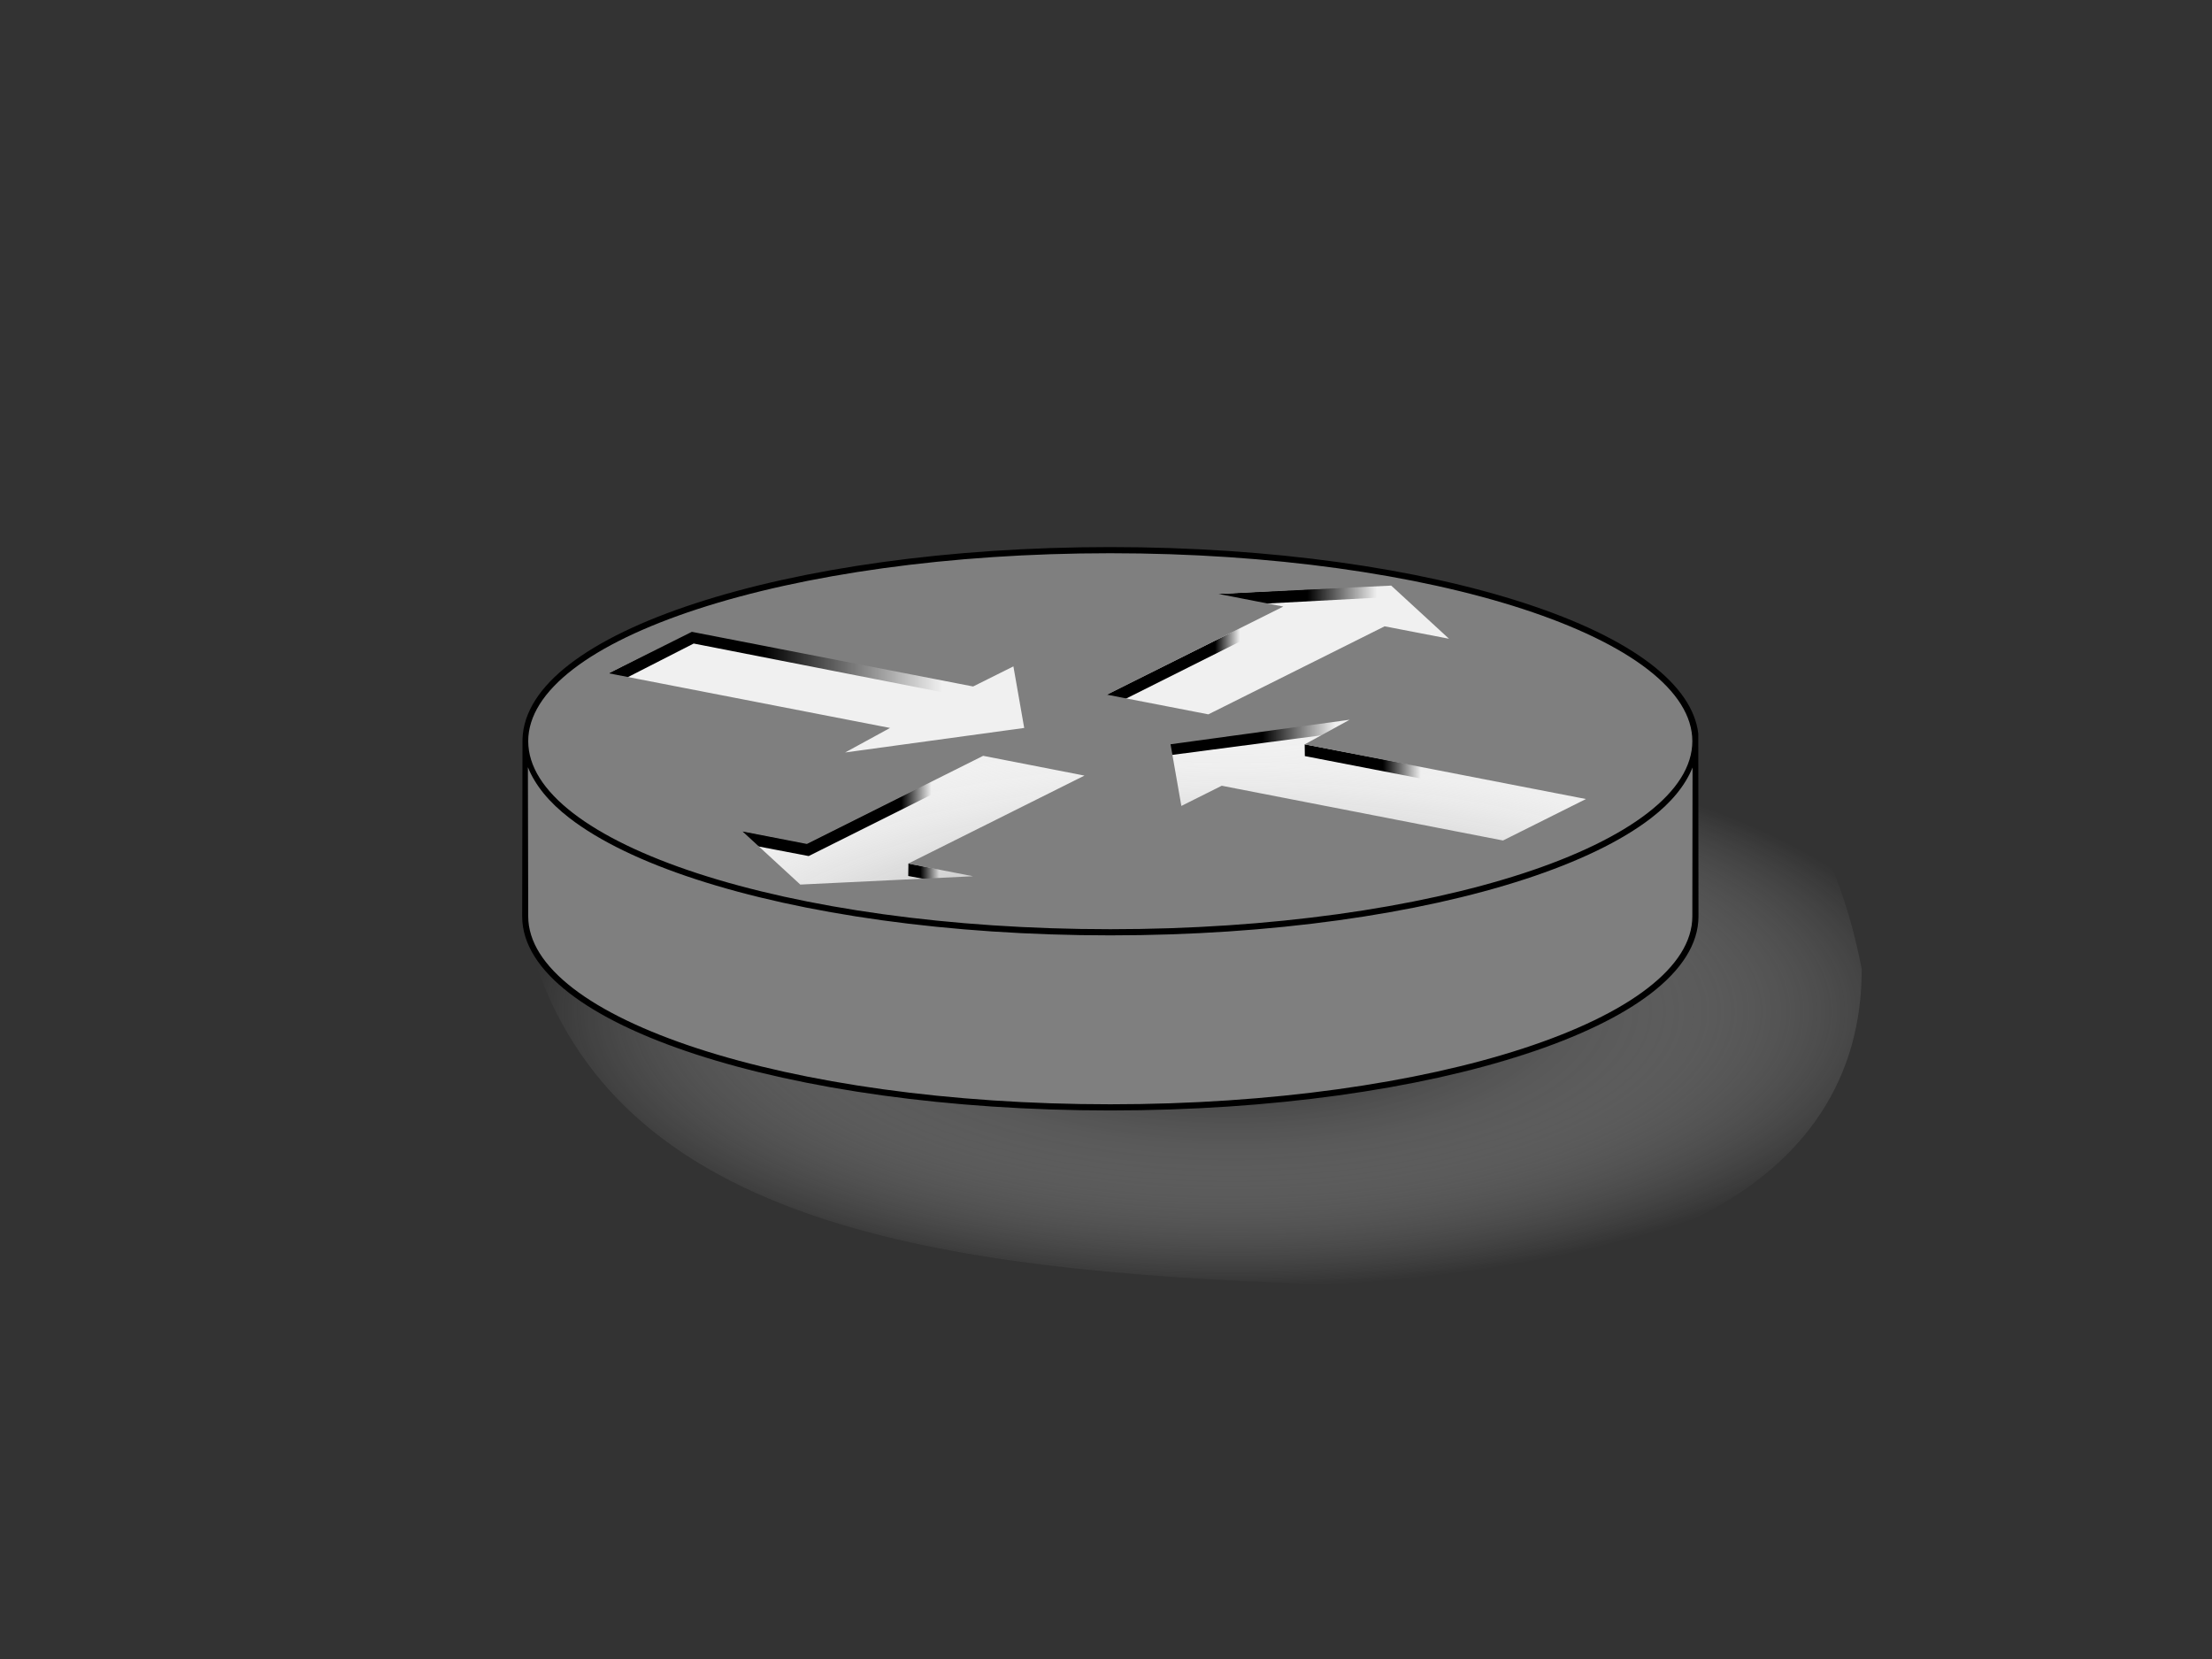
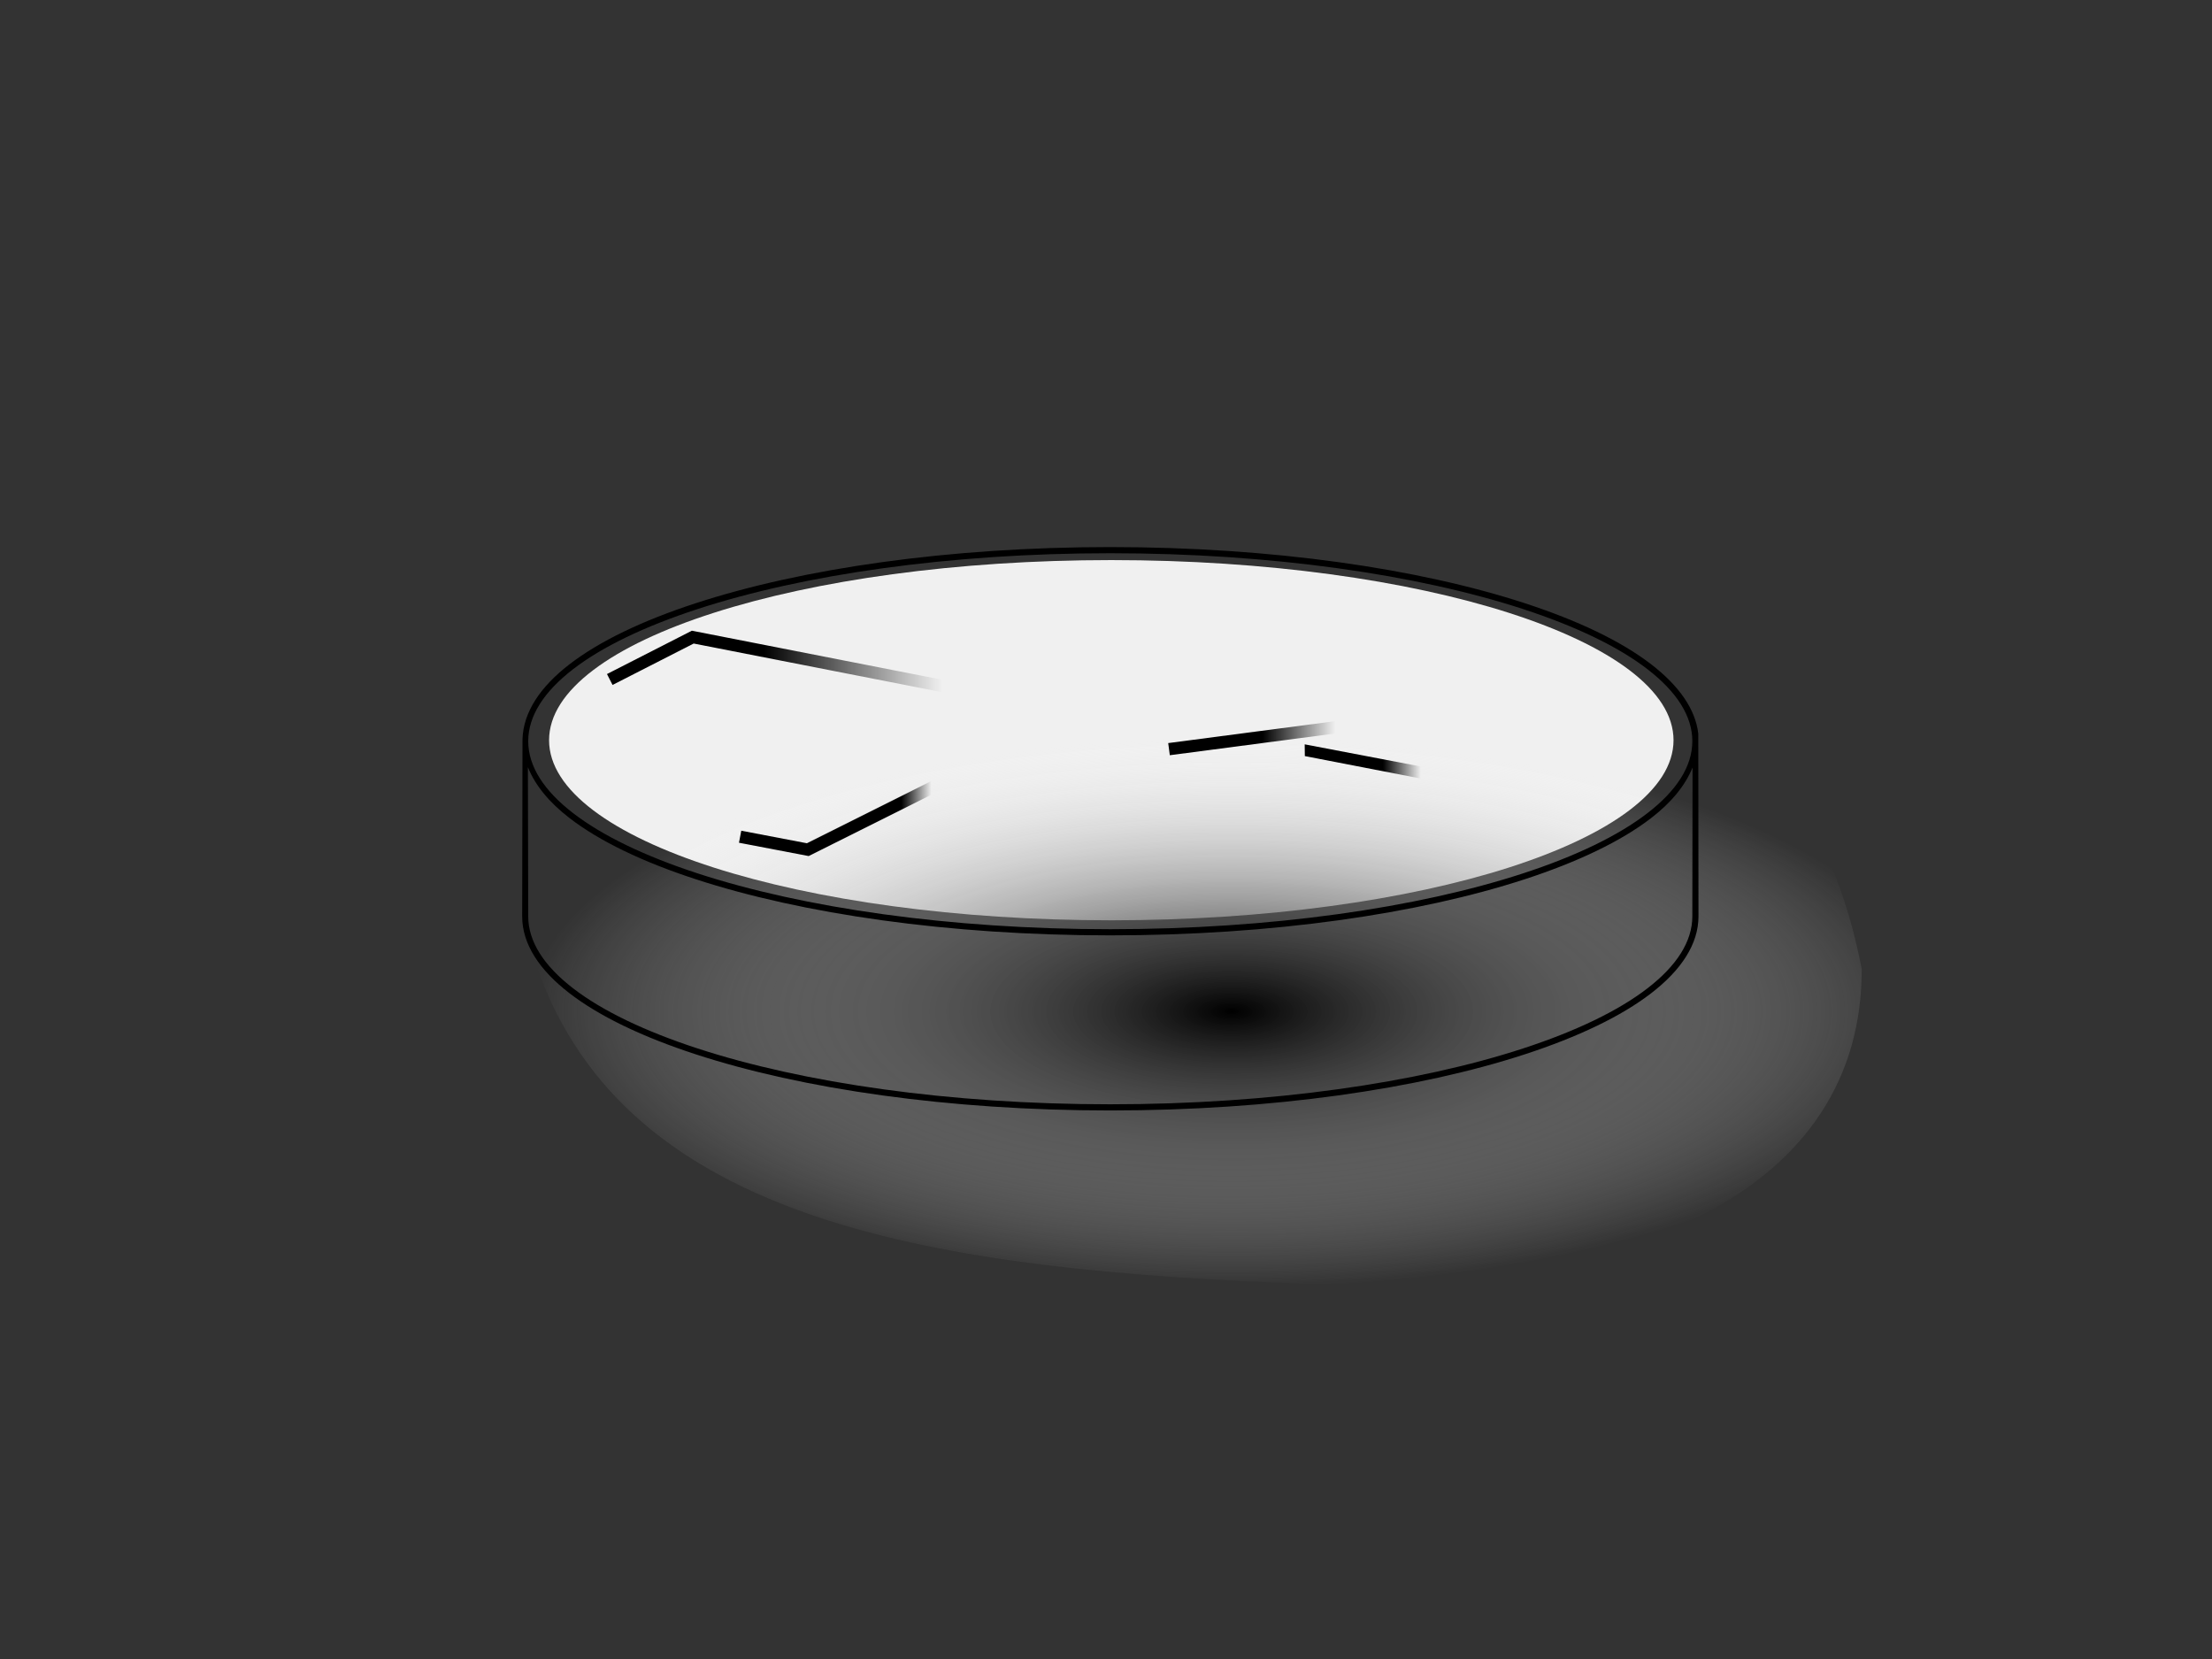
<svg xmlns="http://www.w3.org/2000/svg" xmlns:xlink="http://www.w3.org/1999/xlink" width="640" height="480">
  <rect width="100%" height="100%" fill="#333333" stroke="none" />
  <title>Router</title>
  <defs>
    <linearGradient id="linearGradient5611">
      <stop id="stop5613" offset="0" stop-color="black" />
      <stop id="stop5615" offset="1" stop-opacity="0" stop-color="black" />
    </linearGradient>
    <linearGradient id="linearGradient5603">
      <stop id="stop5605" offset="0" stop-color="black" />
      <stop id="stop5607" offset="1" stop-opacity="0" stop-color="black" />
    </linearGradient>
    <linearGradient id="linearGradient5595">
      <stop id="stop5597" offset="0" stop-color="black" />
      <stop id="stop5599" offset="1" stop-opacity="0" stop-color="black" />
    </linearGradient>
    <linearGradient id="linearGradient5587">
      <stop id="stop5589" offset="0" stop-color="black" />
      <stop id="stop5591" offset="1" stop-opacity="0" stop-color="black" />
    </linearGradient>
    <linearGradient id="linearGradient5579">
      <stop id="stop5581" offset="0" stop-color="black" />
      <stop id="stop5583" offset="1" stop-opacity="0" stop-color="black" />
    </linearGradient>
    <linearGradient id="linearGradient5571">
      <stop id="stop5573" offset="0" stop-color="black" />
      <stop id="stop5575" offset="1" stop-opacity="0" stop-color="black" />
    </linearGradient>
    <linearGradient id="linearGradient5563">
      <stop id="stop5565" offset="0" stop-color="black" />
      <stop id="stop5567" offset="1" stop-opacity="0" stop-color="black" />
    </linearGradient>
    <linearGradient id="linearGradient14227">
      <stop id="stop14229" offset="0" stop-color="black" />
      <stop id="stop14231" offset="1" stop-opacity="0" stop-color="white" />
    </linearGradient>
    <radialGradient cx="397.682" cy="222.086" fx="397.682" fy="222.086" gradientTransform="matrix(1.015, 0, 0, 0.399, -47.29, 204.049)" gradientUnits="userSpaceOnUse" id="radialGradient1903" r="200.371" xlink:href="#linearGradient14227" />
    <linearGradient id="linearGradient5569" x1="0.367" x2="0.792" xlink:href="#linearGradient5563" y1="-0.694" y2="-0.694" />
    <linearGradient id="linearGradient5593" x1="0.514" x2="0.914" xlink:href="#linearGradient5587" y1="-1.541" y2="-1.541" />
    <linearGradient id="linearGradient5609" x1="0.463" x2="0.549" xlink:href="#linearGradient5603" y1="-0.061" y2="-0.061" />
    <linearGradient id="linearGradient5623" x1="0.184" x2="0.474" xlink:href="#linearGradient5611" y1="-0.577" y2="-0.577" />
    <linearGradient id="linearGradient5629" x1="0.275" x2="0.408" xlink:href="#linearGradient5595" y1="-0.594" y2="-0.594" />
    <linearGradient id="linearGradient5635" x1="0.383" x2="0.675" xlink:href="#linearGradient5579" y1="-0.394" y2="-0.394" />
    <linearGradient gradientTransform="translate(0.102, 0.56)" id="linearGradient5641" x1="0.514" x2="0.654" xlink:href="#linearGradient5571" y1="0.133" y2="0.133" />
    <linearGradient id="svg_3" x1="0" y1="0" x2="1" y2="1">
      <stop offset="0" stop-color="#890808" />
      <stop offset="1" stop-color="#d12219" />
    </linearGradient>
  </defs>
  <g>
    <path d="m484.204,214.161c0,28.781 -72.83,52.112 -162.671,52.112c-89.841,0 -162.671,-23.331 -162.671,-52.112c0,-28.781 72.83,-52.112 162.671,-52.112c89.841,0 162.671,23.331 162.671,52.112l0,-0z" id="path3768" stroke-dashoffset="0" stroke-miterlimit="4" stroke-linejoin="round" stroke-width="3.543" fill-rule="nonzero" fill="#f0f0f0" />
    <path d="m538.653,280.472c0,63.253 -64.759,95.155 -170.189,90.602c-106.68,-4.607 -193.338,-20.275 -215.359,-98.466c-17.147,-60.885 85.773,-99.06 191.174,-104.225c94.012,-4.607 177.099,20.044 194.374,112.089z" id="path13339" stroke-dashoffset="0" stroke-miterlimit="4" stroke-linejoin="bevel" stroke-width="0.911" fill-rule="nonzero" fill="url(#radialGradient1903)" />
-     <path d="m491.049,216.443c-8.72,29.498 -57.104,40.908 -98.281,48.062c-38.105,6.759 -88.836,5.536 -112.012,3.435c0,0 -120.936,-10.356 -128.844,-50.329c0.028,23.41 0.777,31.734 0.151,51.599c7.946,27.27 68.999,41.538 81.693,43.462c62.198,9.426 115.93,9.383 165.762,1.676c32.301,-4.981 49.418,-11.108 61.5,-18.219c12.082,-7.111 26.567,-14.975 29.367,-27.794c-0.057,-11.91 0.397,-38.733 0.664,-51.894z" id="path7950" stroke-linejoin="bevel" stroke-width="1px" fill-rule="evenodd" fill="#7f7f7f" />
    <path d="m176.425,196.599l24.016,-12.261l81.276,15.92l12.281,-6.453l3.827,18.988" id="path2860" stroke-miterlimit="4" stroke-width="3.543" stroke="url(#linearGradient5569)" fill-rule="evenodd" fill="none" />
-     <path d="m371.318,175.486l-51.46,25.649l1.625,3.156l49.836,-24.961l-0.001,-3.844z" id="path2862" stroke-miterlimit="4" stroke-width="3.543" fill-rule="evenodd" fill="url(#linearGradient5641)" />
-     <path d="m402.491,169.182l-0.719,0.031l-49.942,2.647l1.192,3.478l48.188,-2.562l16.156,14.5l3.489,-1.657l-17.802,-15.968l-0.562,-0.469z" id="path2864" stroke-miterlimit="4" stroke-width="3.543" fill-rule="evenodd" fill="url(#linearGradient5635)" />
    <path d="m338.232,216.753l52.616,-6.91" id="path2866" stroke-miterlimit="4" stroke-width="3.543" stroke="url(#linearGradient5593)" fill-rule="evenodd" fill="none" />
    <path d="m377.489,215.36l0.04,3.398l80.431,15.58l1.847,-3.273l-82.318,-15.705z" id="path2868" stroke-miterlimit="4" stroke-width="3.543" fill-rule="evenodd" fill="url(#linearGradient5629)" />
    <path d="m214.142,242.089l19.578,3.743l51.08,-25.54l30.112,5.962" id="path2870" stroke-miterlimit="4" stroke-width="3.543" stroke="url(#linearGradient5609)" fill-rule="evenodd" fill="none" />
-     <path d="m262.835,249.838l-0.052,3.613l17.833,3.325l1.016,-3.289l-18.797,-3.649z" id="path2872" stroke-miterlimit="4" stroke-width="3.543" fill-rule="evenodd" fill="url(#linearGradient5623)" />
-     <path d="m321.241,158.713c-93.275,0 -168.969,24.914 -168.969,55.594c0,30.68 75.694,55.563 168.969,55.563c93.275,0 168.969,-24.883 168.969,-55.563c0,-30.68 -75.694,-55.594 -168.969,-55.594zm81.281,10.719l16.719,15.375l-18.625,-3.594l-51,25.469l-29.312,-5.688l51,-25.5l-18.781,-3.656l50,-2.406zm-202.344,13.375l81.375,15.812l11.656,-5.812l3.125,17.812l-51.812,7.094l13,-7.094l-81.375,-15.812l24.031,-12zm190.312,25.438l-13,7.125l81.375,15.812l-24,12l-81.375,-15.844l-11.688,5.844l-3.125,-17.844l51.812,-7.094zm-106.031,10.438l29.312,5.719l-51,25.469l18.781,3.656l-50,2.406l-16.719,-15.375l18.625,3.625l51,-25.5z" id="path7063" stroke-dashoffset="0" stroke-miterlimit="4" stroke-linejoin="bevel" stroke-width="1.772" fill-rule="nonzero" fill="#7f7f7f" />
    <path d="m321.237,158.286c-46.803,0 -89.2,6.203 -119.969,16.25c-15.384,5.023 -27.837,10.979 -36.531,17.688c-8.498,6.557 -13.344,13.894 -13.562,21.688l-0.094,51.219c0,7.996 4.962,15.511 13.656,22.219c8.694,6.708 21.147,12.664 36.531,17.688c30.768,10.047 73.166,16.25 119.969,16.25c46.803,0 89.2,-6.203 119.969,-16.25c15.384,-5.023 27.869,-10.979 36.562,-17.688c8.694,-6.708 13.656,-14.223 13.656,-22.219l-0.056,-52.844c-0.814,-7.182 -5.701,-13.967 -13.6,-20.062c-8.694,-6.708 -21.178,-12.664 -36.562,-17.688c-30.768,-10.047 -73.166,-16.25 -119.969,-16.25zm0,1.781c46.647,0 88.922,6.192 119.438,16.156c15.258,4.982 27.553,10.889 36,17.406c8.447,6.518 12.969,13.551 12.969,20.812c0,7.262 -4.522,14.295 -12.969,20.812c-8.447,6.518 -20.742,12.455 -36,17.438c-30.516,9.964 -72.791,16.156 -119.438,16.156c-46.647,0 -88.891,-6.192 -119.406,-16.156c-15.258,-4.982 -27.584,-10.92 -36.031,-17.438c-8.447,-6.517 -12.969,-13.551 -12.969,-20.812c0,-7.262 4.522,-14.295 12.969,-20.812c8.447,-6.517 20.773,-12.424 36.031,-17.406c30.516,-9.964 72.76,-16.156 119.406,-16.156zm-168.5,61.906c2.078,5.192 6.099,10.135 12,14.688c8.694,6.708 21.147,12.695 36.531,17.719c30.768,10.047 73.166,16.25 119.969,16.25c46.803,0 89.2,-6.203 119.969,-16.25c15.384,-5.023 27.869,-11.011 36.562,-17.719c5.862,-4.523 9.846,-9.439 11.938,-14.594l-0.062,43.062c0,7.262 -4.522,14.295 -12.969,20.812c-8.447,6.518 -20.742,12.424 -36,17.406c-30.516,9.964 -72.791,16.156 -119.438,16.156c-46.647,0 -88.891,-6.192 -119.406,-16.156c-15.258,-4.982 -27.584,-10.889 -36.031,-17.406c-8.447,-6.517 -12.969,-13.551 -12.969,-20.812l-0.094,-43.156z" id="path6149" stroke-dashoffset="0" stroke-miterlimit="4" stroke-linejoin="bevel" stroke-width="1.772" fill-rule="nonzero" fill="black" />
    <title>Layer 1</title>
  </g>
</svg>